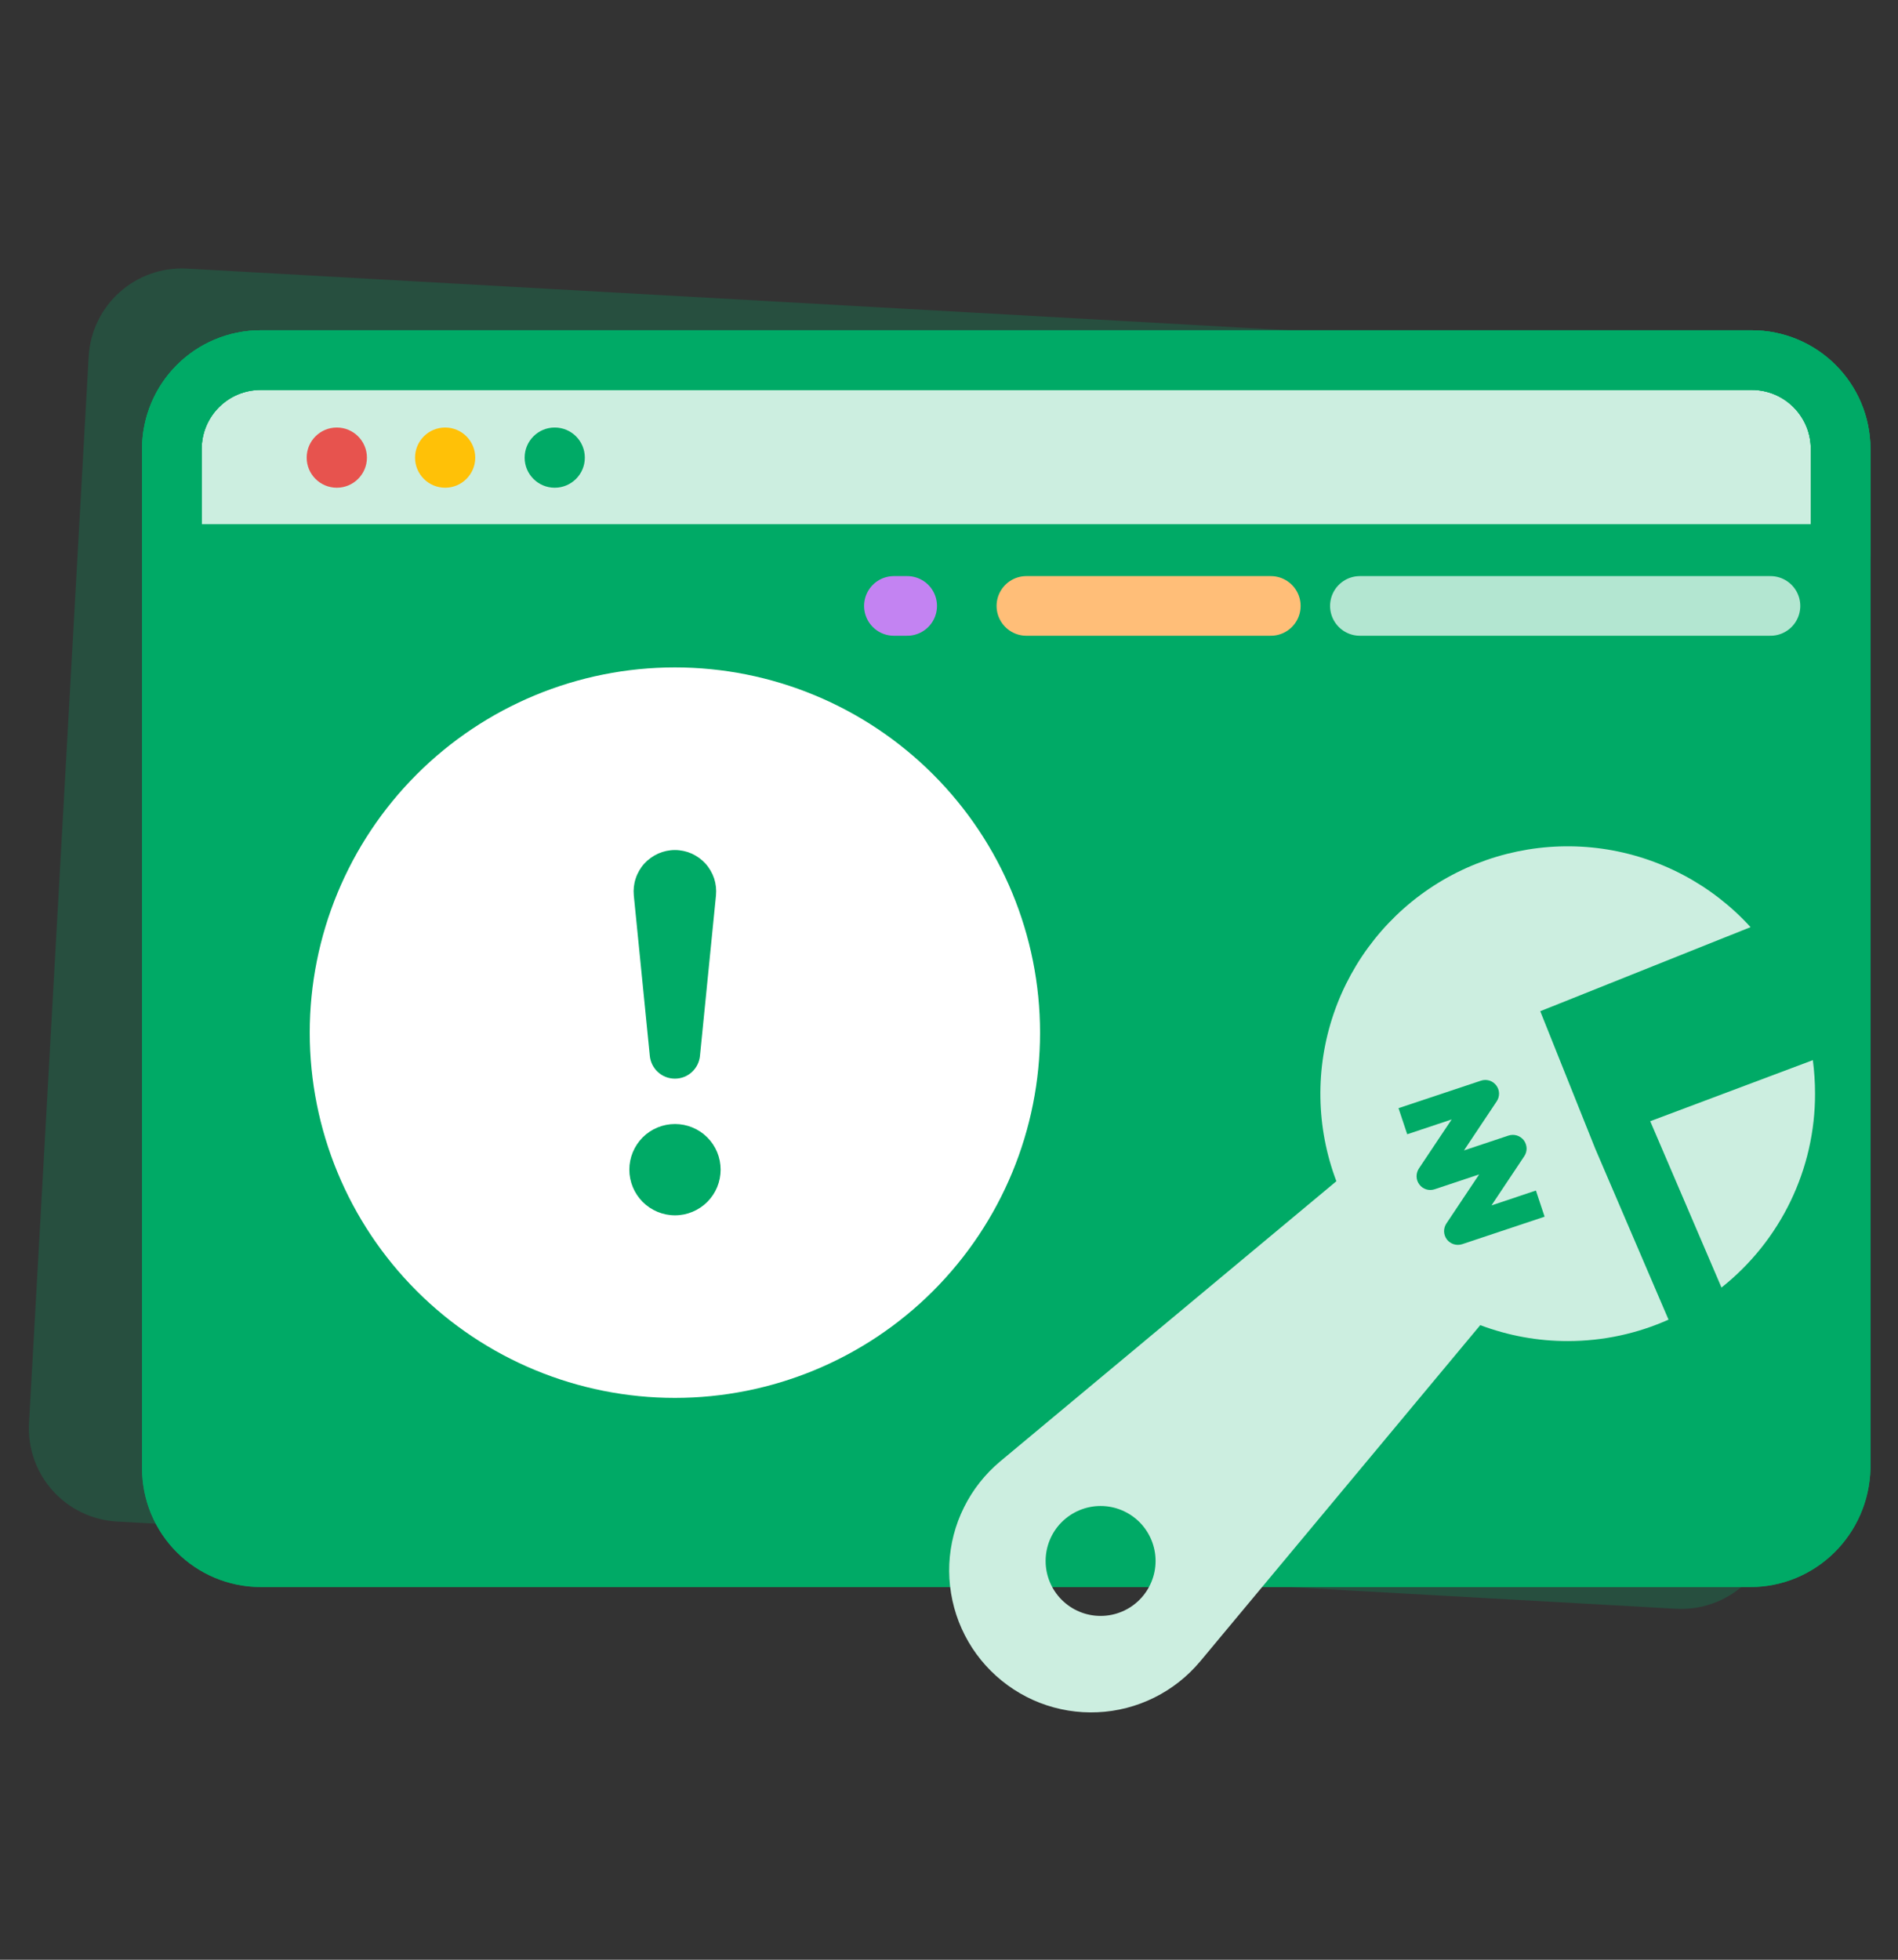
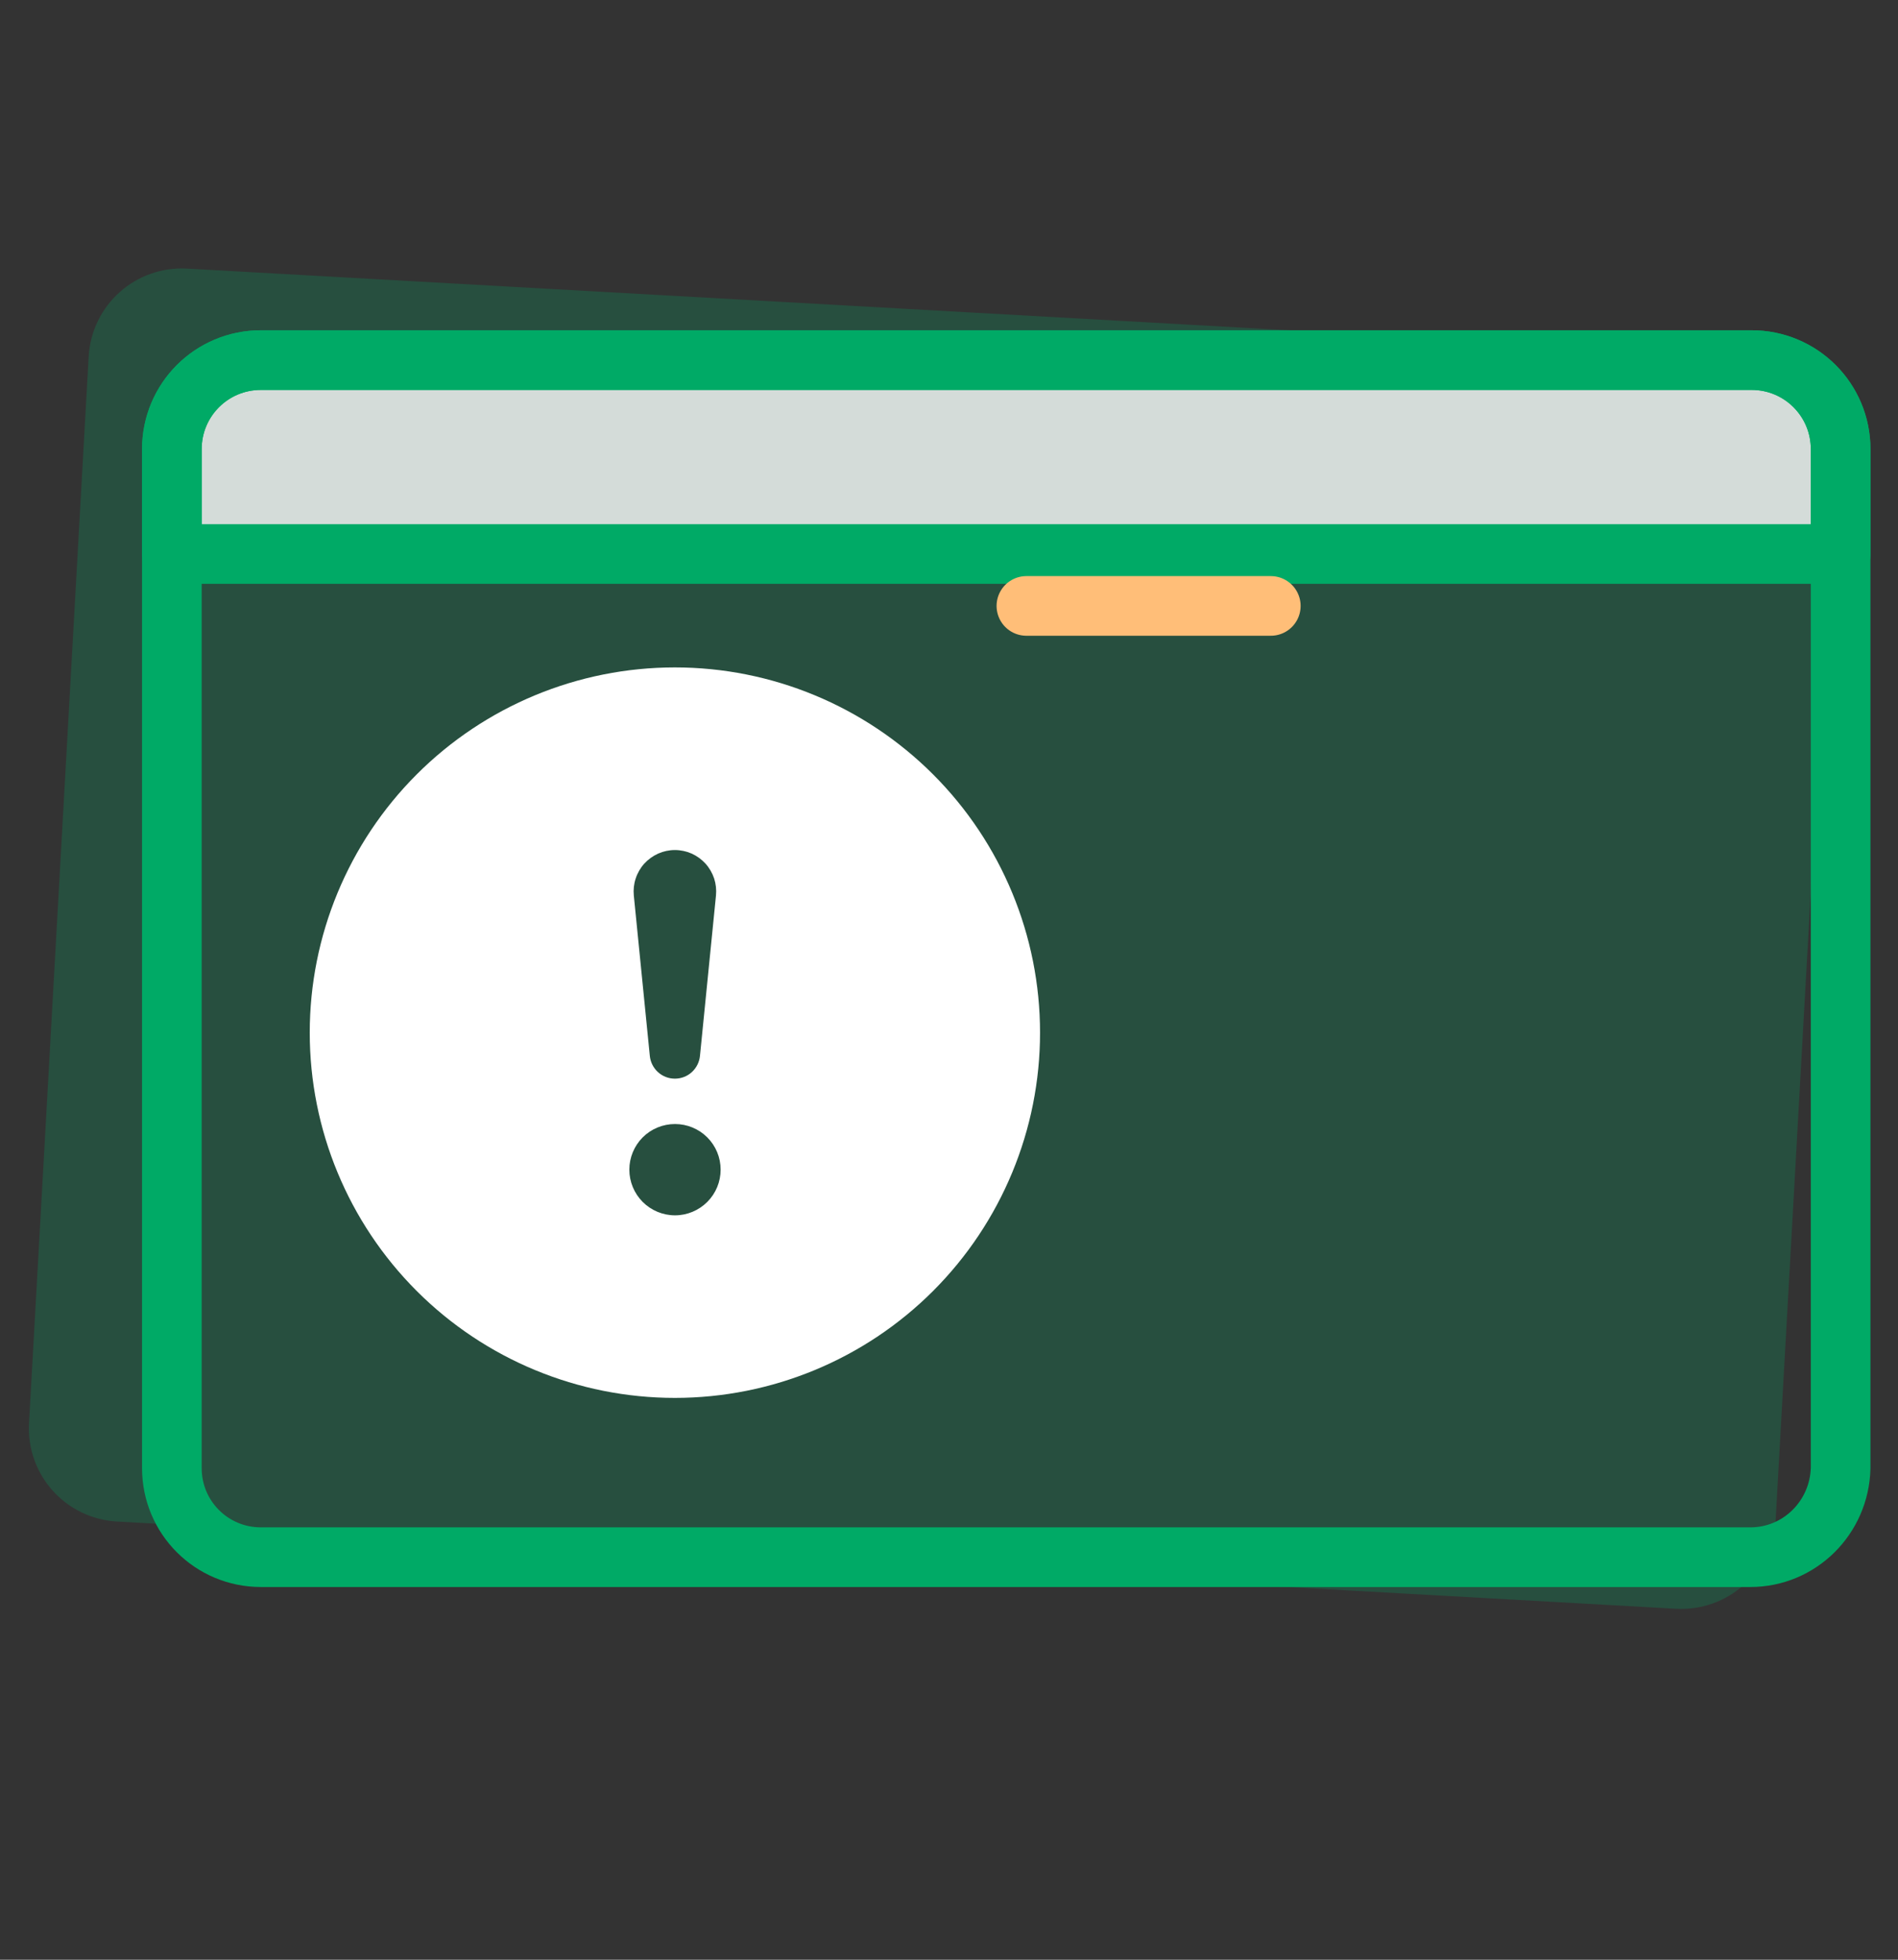
<svg xmlns="http://www.w3.org/2000/svg" width="31" height="32" viewBox="0 0 31 32" fill="none">
  <rect x="0" y="0" width="31" height="32" fill="#333333" stroke="none" />
  <path d="M27.372 26.269L1.912 24.845C1.068 24.797 0.427 24.08 0.474 23.236L1.448 5.824C1.496 4.98 2.213 4.339 3.057 4.386L28.537 5.812C29.381 5.859 30.022 6.576 29.975 7.42L29.001 24.832C28.933 25.675 28.216 26.316 27.372 26.269Z" fill="#00AA66" fill-opacity="0.24" />
-   <path d="M28.588 25.427H4.262C3.456 25.427 2.807 24.778 2.807 23.972V7.335C2.807 6.529 3.456 5.88 4.262 5.88H28.608C29.414 5.88 30.063 6.529 30.063 7.335V23.972C30.043 24.778 29.394 25.427 28.588 25.427Z" fill="#00AA66" />
  <path d="M30.043 9.046H2.807V7.335C2.807 6.529 3.456 5.88 4.262 5.88H28.608C29.414 5.88 30.063 6.529 30.063 7.335V9.046H30.043Z" fill="white" fill-opacity="0.8" />
  <path d="M28.588 25.427H4.262C3.456 25.427 2.807 24.778 2.807 23.972V7.335C2.807 6.529 3.456 5.88 4.262 5.88H28.608C29.414 5.88 30.063 6.529 30.063 7.335V23.972C30.043 24.778 29.394 25.427 28.588 25.427Z" stroke="#00AA66" stroke-width="0.974" stroke-miterlimit="10" stroke-linecap="round" stroke-linejoin="round" />
-   <path d="M28.588 25.427H4.262C3.456 25.427 2.807 24.778 2.807 23.972V7.335C2.807 6.529 3.456 5.88 4.262 5.88H28.608C29.414 5.88 30.063 6.529 30.063 7.335V23.972C30.043 24.778 29.394 25.427 28.588 25.427Z" stroke="#00AA66" stroke-width="0.974" stroke-miterlimit="10" stroke-linecap="round" stroke-linejoin="round" />
  <path d="M30.043 9.046H2.807V7.335C2.807 6.529 3.456 5.88 4.262 5.88H28.608C29.414 5.88 30.063 6.529 30.063 7.335V9.046H30.043Z" stroke="#00AA66" stroke-width="0.974" stroke-miterlimit="10" stroke-linecap="round" stroke-linejoin="round" />
-   <path d="M22.211 9.894H28.917" stroke="white" stroke-opacity="0.7" stroke-width="0.974" stroke-miterlimit="10" stroke-linecap="round" stroke-linejoin="round" />
  <path d="M16.764 9.894H20.756" stroke="#FFBE78" stroke-width="0.974" stroke-miterlimit="10" stroke-linecap="round" stroke-linejoin="round" />
-   <path d="M14.6 9.894H14.817" stroke="#C383F2" stroke-width="0.974" stroke-miterlimit="10" stroke-linecap="round" stroke-linejoin="round" />
  <g clip-path="url(#clip0_14140_10167)">
    <g clip-path="url(#clip1_14140_10167)">
      <path d="M16.987 16.863C16.987 18.444 16.359 19.961 15.24 21.08C14.122 22.198 12.605 22.826 11.023 22.826C9.441 22.826 7.924 22.198 6.806 21.08C5.687 19.961 5.059 18.444 5.059 16.863C5.059 15.281 5.687 13.764 6.806 12.645C7.924 11.527 9.441 10.898 11.023 10.898C12.605 10.898 14.122 11.527 15.24 12.645C16.359 13.764 16.987 15.281 16.987 16.863ZM11.023 13.88C10.929 13.88 10.836 13.9 10.75 13.938C10.664 13.977 10.586 14.033 10.523 14.102C10.46 14.172 10.412 14.255 10.383 14.344C10.353 14.434 10.343 14.528 10.352 14.622L10.613 17.237C10.622 17.339 10.669 17.435 10.745 17.505C10.821 17.575 10.92 17.613 11.023 17.613C11.126 17.613 11.226 17.575 11.301 17.505C11.377 17.435 11.424 17.339 11.433 17.237L11.694 14.622C11.703 14.528 11.693 14.434 11.664 14.344C11.634 14.255 11.586 14.172 11.523 14.102C11.46 14.033 11.383 13.977 11.297 13.938C11.21 13.9 11.117 13.88 11.023 13.88ZM11.025 18.354C10.827 18.354 10.637 18.432 10.497 18.572C10.358 18.712 10.279 18.901 10.279 19.099C10.279 19.297 10.358 19.486 10.497 19.626C10.637 19.766 10.827 19.845 11.025 19.845C11.222 19.845 11.412 19.766 11.552 19.626C11.692 19.486 11.77 19.297 11.77 19.099C11.77 18.901 11.692 18.712 11.552 18.572C11.412 18.432 11.222 18.354 11.025 18.354Z" fill="white" />
    </g>
  </g>
  <g clip-path="url(#clip2_14140_10167)">
    <path d="M5.501 7.964C5.772 7.964 5.993 7.744 5.993 7.473C5.993 7.201 5.772 6.981 5.501 6.981C5.229 6.981 5.009 7.201 5.009 7.473C5.009 7.744 5.229 7.964 5.501 7.964Z" fill="#E7534E" />
    <path d="M7.271 7.964C7.542 7.964 7.762 7.744 7.762 7.473C7.762 7.201 7.542 6.981 7.271 6.981C6.999 6.981 6.779 7.201 6.779 7.473C6.779 7.744 6.999 7.964 7.271 7.964Z" fill="#FFC107" />
    <path d="M9.06 7.964C9.332 7.964 9.552 7.744 9.552 7.473C9.552 7.201 9.332 6.981 9.06 6.981C8.789 6.981 8.569 7.201 8.569 7.473C8.569 7.744 8.789 7.964 9.06 7.964Z" fill="#00AA66" />
    <g clip-path="url(#clip3_14140_10167)">
      <path fill-rule="evenodd" clip-rule="evenodd" d="M27.252 21.548C26.749 21.773 26.192 21.898 25.606 21.898C25.118 21.899 24.634 21.81 24.177 21.638L19.603 27.128C19.396 27.375 19.141 27.577 18.852 27.72C18.564 27.863 18.248 27.945 17.927 27.959C17.605 27.974 17.283 27.921 16.983 27.805C16.683 27.688 16.41 27.51 16.182 27.282C15.954 27.055 15.777 26.782 15.66 26.482C15.544 26.181 15.491 25.86 15.505 25.538C15.52 25.216 15.601 24.901 15.745 24.613C15.888 24.324 16.09 24.069 16.337 23.862L21.827 19.288C21.494 18.409 21.479 17.441 21.783 16.552C22.087 15.662 22.692 14.907 23.493 14.415C24.294 13.924 25.242 13.727 26.173 13.859C27.103 13.992 27.959 14.444 28.592 15.139L25.157 16.512L26.055 18.756L27.252 21.548ZM23.911 18.785L24.446 17.983C24.472 17.945 24.485 17.899 24.484 17.852C24.483 17.805 24.466 17.76 24.438 17.723C24.41 17.686 24.37 17.658 24.326 17.644C24.281 17.631 24.233 17.631 24.189 17.646L22.842 18.095L22.984 18.521L23.71 18.279L23.175 19.08C23.149 19.119 23.136 19.166 23.137 19.212C23.138 19.259 23.154 19.305 23.183 19.342C23.211 19.38 23.25 19.407 23.295 19.421C23.34 19.435 23.388 19.434 23.433 19.419L24.159 19.177L23.624 19.978C23.598 20.017 23.585 20.063 23.586 20.11C23.588 20.157 23.604 20.202 23.632 20.239C23.661 20.276 23.7 20.303 23.745 20.317C23.789 20.331 23.837 20.33 23.882 20.316L25.228 19.867L25.086 19.44L24.36 19.683L24.895 18.881C24.922 18.842 24.935 18.796 24.934 18.749C24.932 18.702 24.916 18.657 24.888 18.619C24.859 18.582 24.82 18.555 24.775 18.541C24.73 18.527 24.682 18.528 24.637 18.543L23.911 18.785ZM17.341 26.123C17.51 26.292 17.738 26.386 17.976 26.386C18.214 26.386 18.442 26.292 18.611 26.123C18.779 25.955 18.874 25.727 18.874 25.489C18.874 25.251 18.779 25.022 18.611 24.854C18.442 24.686 18.214 24.591 17.976 24.591C17.738 24.591 17.51 24.686 17.341 24.854C17.173 25.022 17.078 25.251 17.078 25.489C17.078 25.727 17.173 25.955 17.341 26.123Z" fill="#CCEEE0" />
      <path d="M29.244 19.617C29.509 19.069 29.646 18.468 29.645 17.859C29.645 17.673 29.633 17.491 29.609 17.311L26.953 18.308L28.117 21.024C28.594 20.646 28.979 20.165 29.244 19.617Z" fill="#CCEEE0" />
    </g>
  </g>
  <defs>
    <clipPath id="clip0_14140_10167">
      <rect width="12.121" height="12.373" fill="white" transform="translate(4.871 10.657)" />
    </clipPath>
    <clipPath id="clip1_14140_10167">
      <rect width="11.928" height="11.928" fill="white" transform="translate(5.059 10.898)" />
    </clipPath>
    <clipPath id="clip2_14140_10167">
-       <rect width="24.999" height="21.464" fill="white" transform="translate(4.871 6.869)" />
-     </clipPath>
+       </clipPath>
    <clipPath id="clip3_14140_10167">
      <rect width="14.362" height="14.362" fill="white" transform="translate(15.283 13.819)" />
    </clipPath>
  </defs>
</svg>